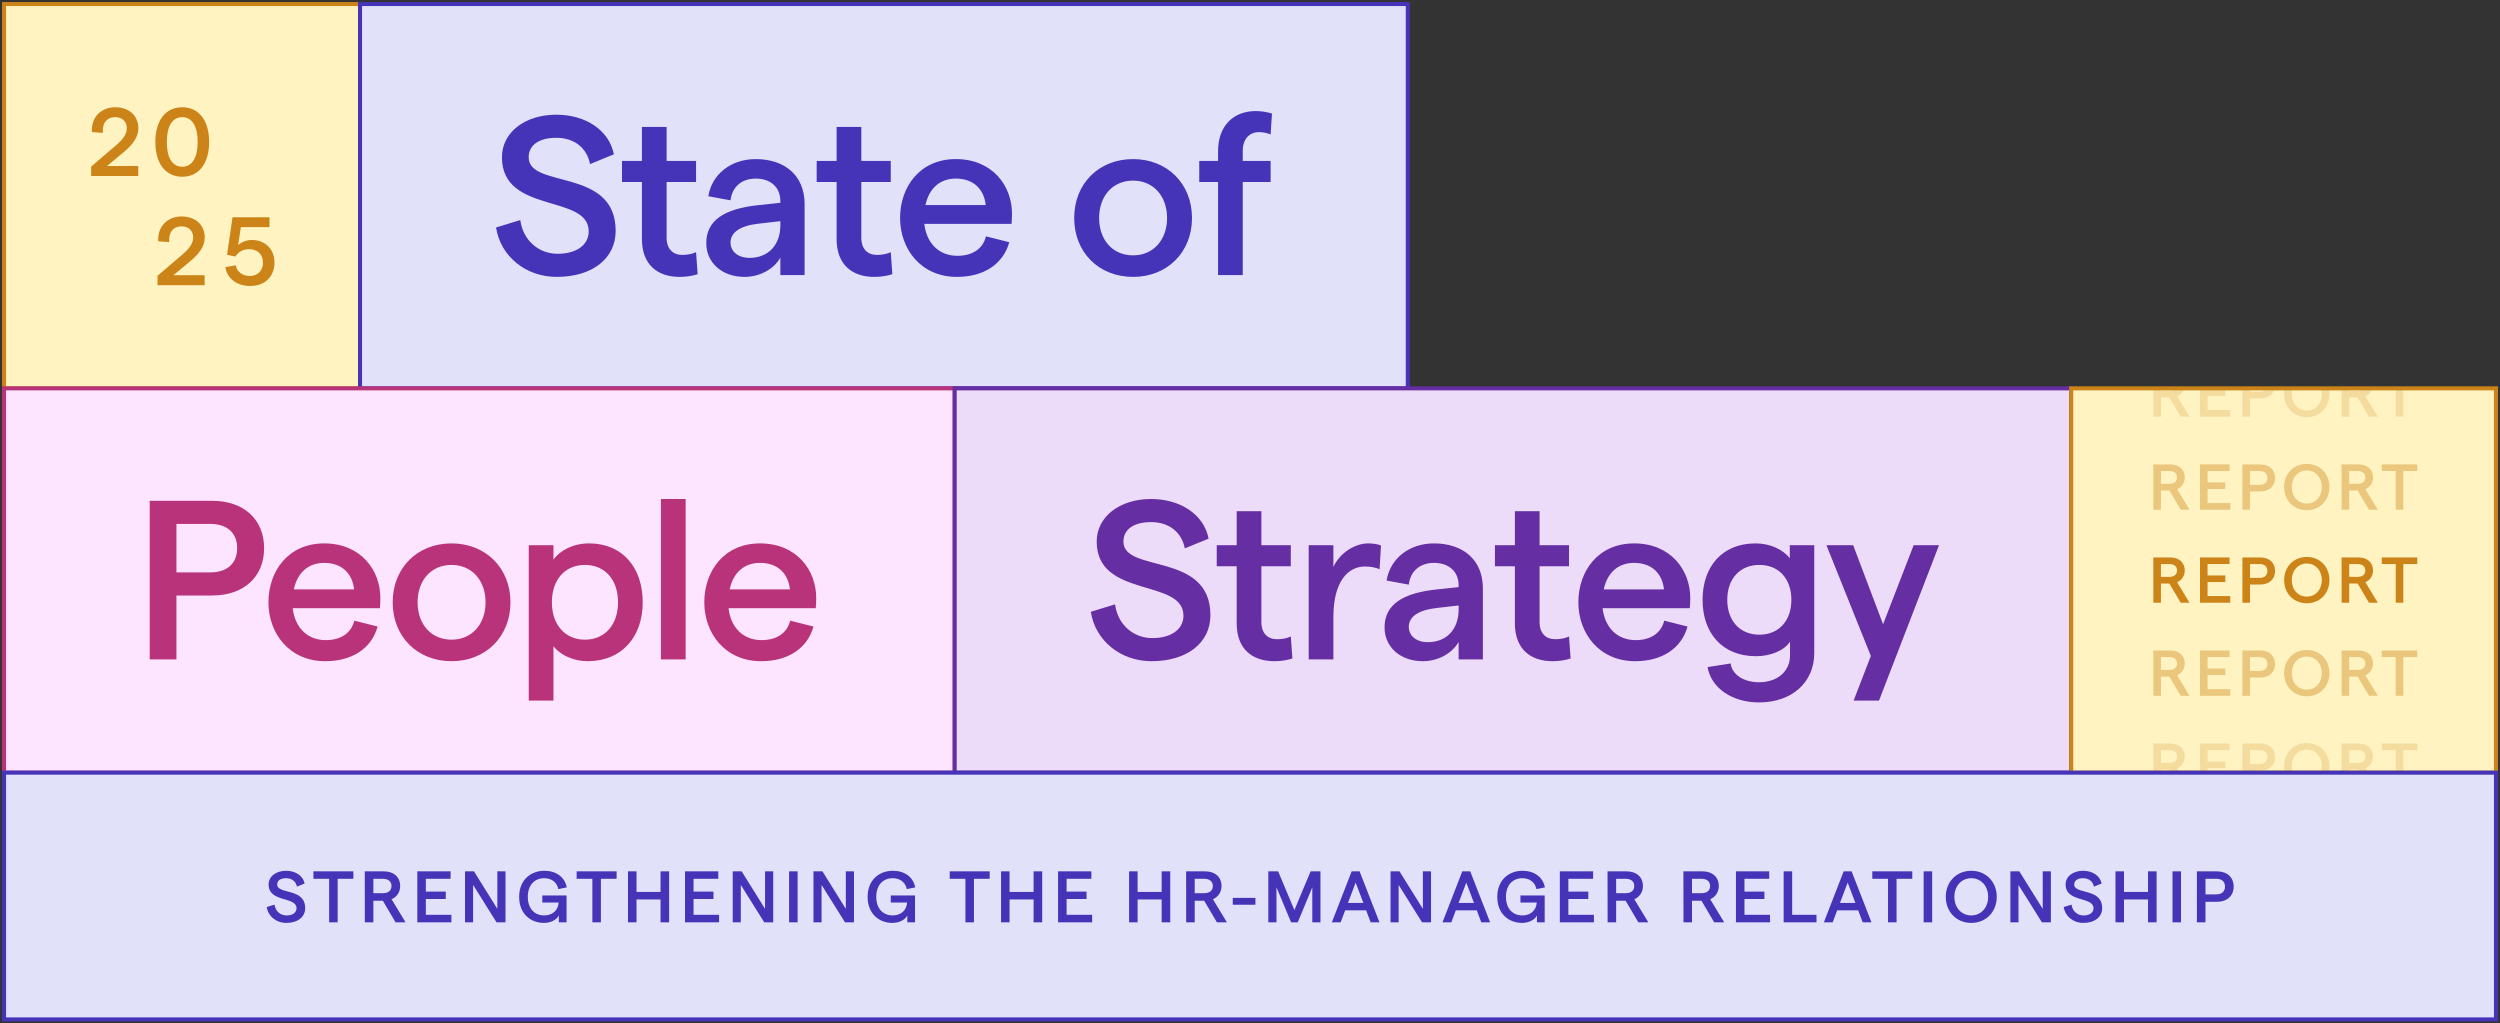
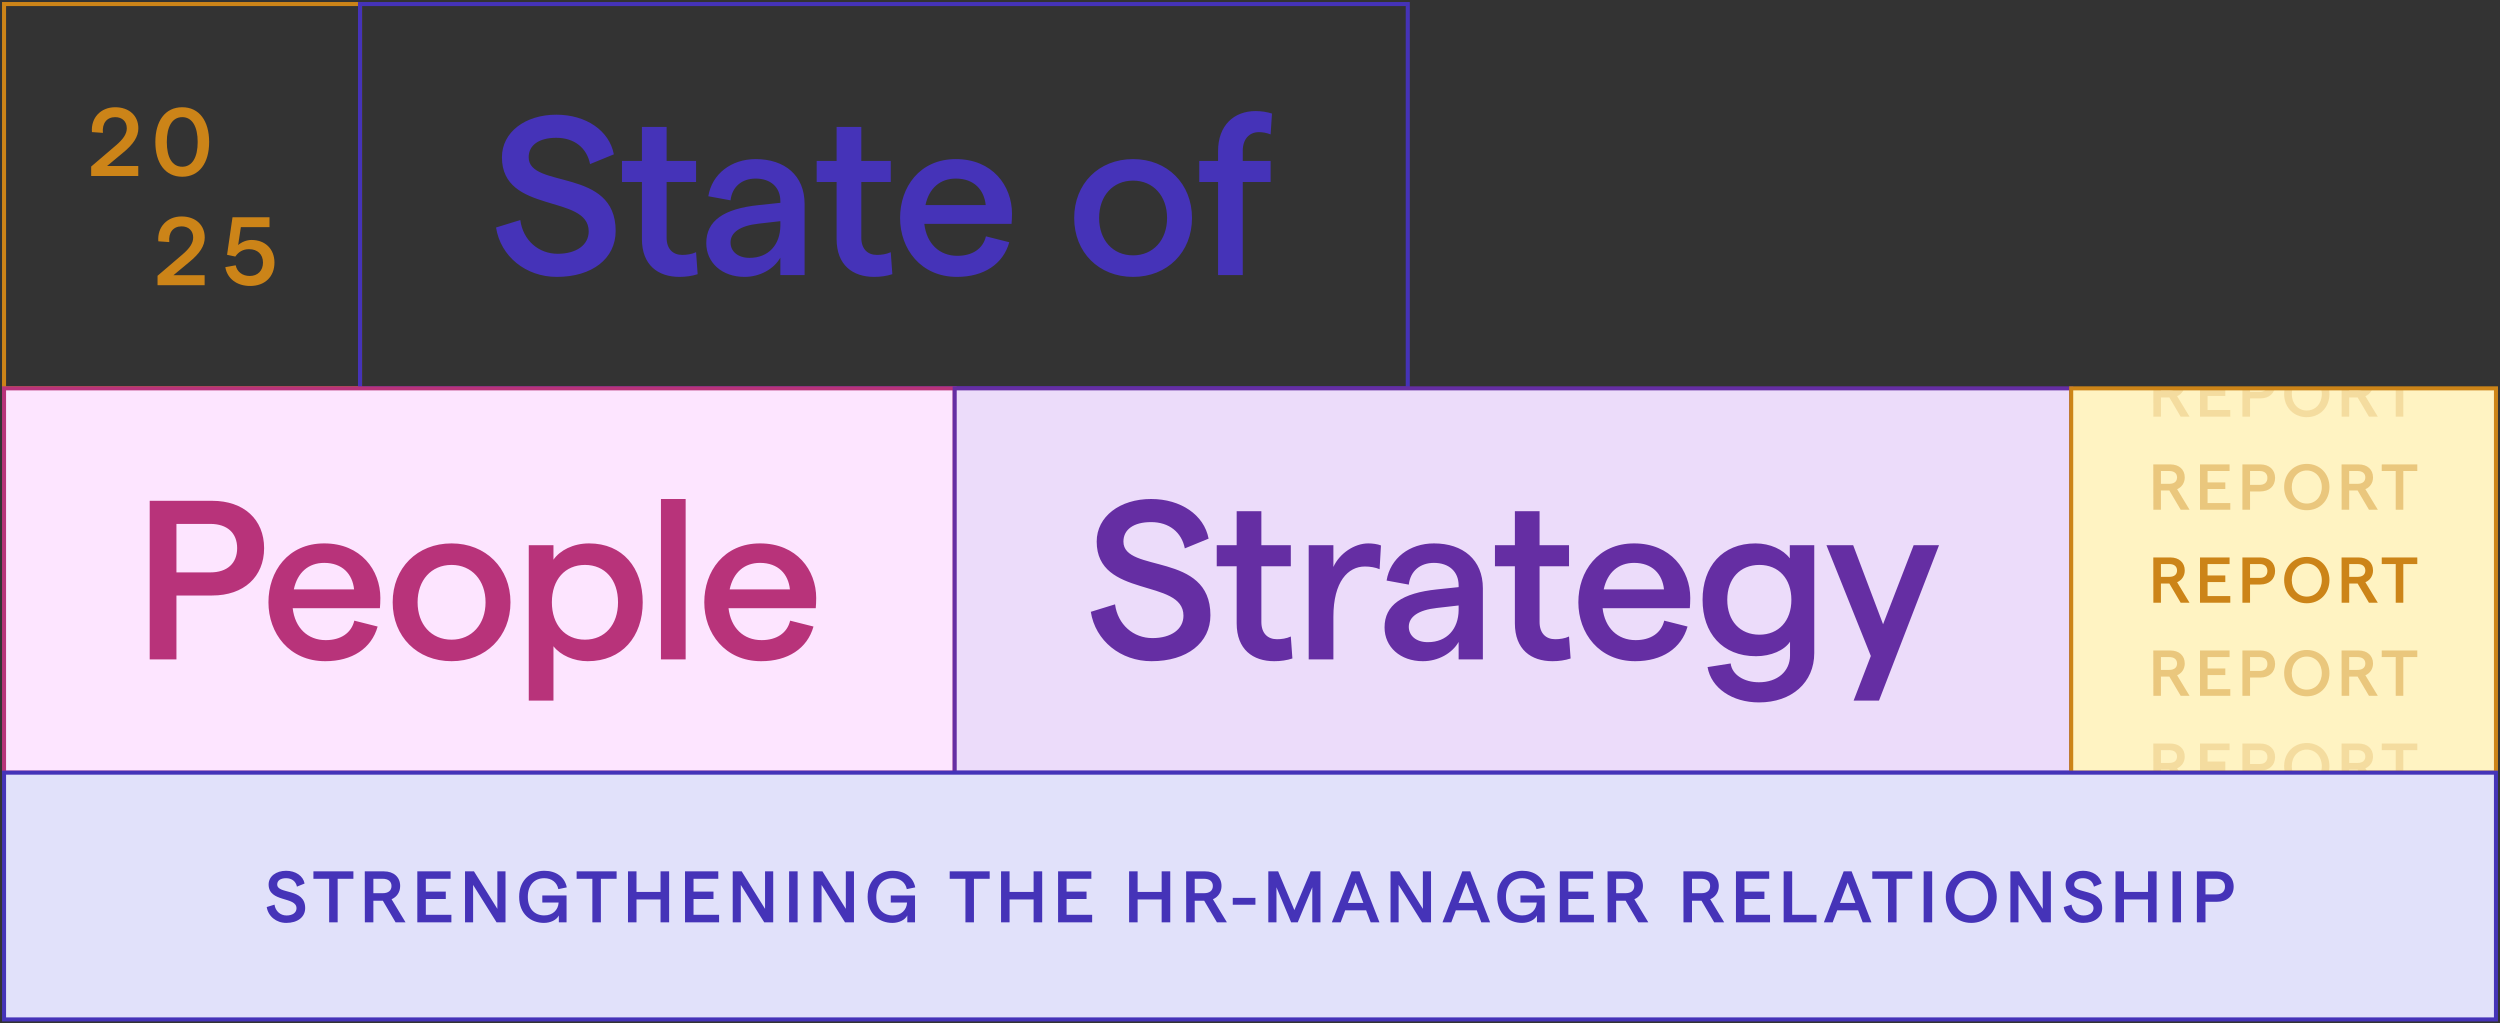
<svg xmlns="http://www.w3.org/2000/svg" width="618" height="253" viewBox="0 0 618 253" fill="none">
  <rect x="0" y="0" width="618" height="253" fill="#333333" stroke="none" />
-   <rect x="1" y="1" width="88" height="95" fill="#FFF3C2" />
  <rect x="1" y="1" width="88" height="95" stroke="#CC8418" />
  <path d="M22.536 43.5V41.172L28.632 35.964C30.528 34.356 31.344 33.06 31.344 31.716C31.344 30.036 30.216 28.956 28.464 28.956C26.4 28.956 25.2 30.492 25.44 32.844L22.728 32.652C22.44 29.1 24.936 26.508 28.464 26.508C31.92 26.508 34.2 28.596 34.2 31.716C34.2 33.78 33 35.652 30.312 37.836L26.472 41.028H34.176V43.5H22.536ZM45.052 43.692C40.804 43.692 38.404 40.26 38.404 35.1C38.404 29.94 40.804 26.508 45.052 26.508C49.276 26.508 51.7 29.94 51.7 35.1C51.7 40.26 49.276 43.692 45.052 43.692ZM41.236 35.1C41.236 38.892 42.556 41.22 45.052 41.22C47.524 41.22 48.868 38.892 48.868 35.1C48.868 31.308 47.524 28.956 45.052 28.956C42.556 28.956 41.236 31.308 41.236 35.1Z" fill="#CC8418" />
  <path d="M38.944 70.5V68.172L45.04 62.964C46.936 61.356 47.752 60.06 47.752 58.716C47.752 57.036 46.624 55.956 44.872 55.956C42.808 55.956 41.608 57.492 41.848 59.844L39.136 59.652C38.848 56.1 41.344 53.508 44.872 53.508C48.328 53.508 50.608 55.596 50.608 58.716C50.608 60.78 49.408 62.652 46.72 64.836L42.88 68.028H50.584V70.5H38.944ZM61.844 70.692C58.556 70.692 56.156 68.868 55.7 66.036L58.268 65.58C58.58 67.188 59.924 68.22 61.748 68.22C63.716 68.22 65.012 66.9 65.012 64.908C65.012 62.868 63.668 61.596 61.556 61.596C60.092 61.596 58.964 62.244 58.172 63.42L56.132 62.988L57.476 53.7H66.62V56.148H59.54L58.868 60.588C59.684 59.844 60.98 59.316 62.156 59.316C65.564 59.316 67.844 61.548 67.844 64.908C67.844 68.388 65.492 70.692 61.844 70.692Z" fill="#CC8418" />
-   <rect x="89" y="1" width="259" height="95" fill="#E1E1FA" />
  <rect x="89" y="1" width="259" height="95" stroke="#4533B8" />
  <path d="M137.631 68.448C130.015 68.448 123.743 63.408 122.623 56.24L128.615 54.392C129.287 59.432 133.151 62.736 137.855 62.736C142.503 62.736 145.527 60.552 145.527 57.192C145.527 47.896 124.079 52.992 124.079 38.88C124.079 32.664 129.847 28.352 137.519 28.352C144.855 28.352 150.623 32.272 151.743 38.152L145.863 40.56C145.079 36.584 141.999 34.064 137.519 34.064C133.263 34.064 130.687 35.856 130.687 38.88C130.687 46.776 152.191 41.288 152.191 57.08C152.191 63.912 146.423 68.448 137.631 68.448ZM172.459 67.776C171.115 68.224 169.547 68.448 167.979 68.448C162.659 68.448 158.683 65.536 158.683 59.096V44.984H153.755V39.776H158.683V31.376H164.787V39.776H172.067V44.984H164.787V58.76C164.787 61.56 166.355 63.016 168.651 63.016C169.715 63.016 171.003 62.848 172.067 62.344L172.459 67.776ZM192.905 49.744C192.905 46.272 190.497 44.144 186.801 44.144C183.385 44.144 180.977 46.16 180.585 49.52L175.097 48.512C175.993 42.968 180.809 39.328 186.801 39.328C193.969 39.328 198.897 43.36 198.897 50.416V68H192.905V63.688C191.281 66.544 187.809 68.448 184.057 68.448C178.457 68.448 174.593 64.92 174.593 60.104C174.593 54.56 178.905 51.592 187.585 50.696L192.905 50.136V49.744ZM180.585 59.936C180.585 62.176 182.433 63.744 185.289 63.744C190.049 63.744 192.849 60.44 192.905 55.848V54.672L187.529 55.288C182.937 55.792 180.585 57.472 180.585 59.936ZM220.586 67.776C219.242 68.224 217.674 68.448 216.106 68.448C210.786 68.448 206.81 65.536 206.81 59.096V44.984H201.882V39.776H206.81V31.376H212.914V39.776H220.194V44.984H212.914V58.76C212.914 61.56 214.482 63.016 216.778 63.016C217.842 63.016 219.13 62.848 220.194 62.344L220.586 67.776ZM222.5 53.888C222.5 46.272 227.316 39.328 236.276 39.328C245.348 39.328 250.164 45.936 250.164 52.824C250.164 53.664 250.108 54.84 250.052 55.344H228.492C229.052 60.216 232.188 63.24 236.668 63.24C240.364 63.24 242.996 61.504 243.724 58.424L249.492 59.88C247.98 65.312 243.164 68.448 236.556 68.448C227.596 68.448 222.5 61.504 222.5 53.888ZM228.772 50.696H243.668C243.276 46.888 240.756 44.144 236.276 44.144C232.412 44.144 229.668 46.496 228.772 50.696ZM280.102 68.448C271.59 68.448 265.542 62.344 265.542 53.888C265.542 45.432 271.59 39.328 280.102 39.328C288.558 39.328 294.662 45.432 294.662 53.888C294.662 62.344 288.558 68.448 280.102 68.448ZM271.702 53.888C271.702 59.32 275.062 63.128 280.102 63.128C285.086 63.128 288.502 59.32 288.502 53.888C288.502 48.456 285.086 44.648 280.102 44.648C275.062 44.648 271.702 48.456 271.702 53.888ZM301.105 68V44.984H296.457V39.776H301.105V37.368C301.105 30.984 305.025 27.456 310.401 27.456C311.801 27.456 313.201 27.68 314.433 28.072L314.097 33.224C313.089 32.832 312.137 32.664 311.185 32.664C308.777 32.664 307.209 34.456 307.209 37.256V39.776H314.097V44.984H307.209V68H301.105Z" fill="#4533B8" />
  <rect x="1" y="96" width="235" height="95" fill="#FDE5FF" />
  <rect x="1" y="96" width="235" height="95" stroke="#B8337A" />
  <path d="M37.008 163V123.8H52.464C60.248 123.8 65.288 128.392 65.288 135.504C65.288 142.616 60.248 147.208 52.464 147.208H43.616V163H37.008ZM43.616 141.496H52.016C56.16 141.496 58.624 139.256 58.624 135.504C58.624 131.752 56.16 129.512 52.016 129.512H43.616V141.496ZM66.361 148.888C66.361 141.272 71.177 134.328 80.137 134.328C89.209 134.328 94.025 140.936 94.025 147.824C94.025 148.664 93.969 149.84 93.913 150.344H72.353C72.913 155.216 76.049 158.24 80.529 158.24C84.225 158.24 86.857 156.504 87.585 153.424L93.353 154.88C91.841 160.312 87.025 163.448 80.417 163.448C71.457 163.448 66.361 156.504 66.361 148.888ZM72.633 145.696H87.529C87.137 141.888 84.617 139.144 80.137 139.144C76.273 139.144 73.529 141.496 72.633 145.696ZM111.63 163.448C103.118 163.448 97.07 157.344 97.07 148.888C97.07 140.432 103.118 134.328 111.63 134.328C120.086 134.328 126.19 140.432 126.19 148.888C126.19 157.344 120.086 163.448 111.63 163.448ZM103.23 148.888C103.23 154.32 106.59 158.128 111.63 158.128C116.614 158.128 120.03 154.32 120.03 148.888C120.03 143.456 116.614 139.648 111.63 139.648C106.59 139.648 103.23 143.456 103.23 148.888ZM130.712 173.192V134.776H136.816V138.36C138.384 136.064 141.688 134.328 145.608 134.328C153.952 134.328 158.88 140.376 158.88 148.888C158.88 157.4 153.728 163.448 145.272 163.448C141.856 163.448 138.552 161.992 136.816 159.752V173.192H130.712ZM136.424 148.888C136.424 154.432 139.672 158.128 144.6 158.128C149.528 158.128 152.776 154.432 152.776 148.888C152.776 143.288 149.528 139.648 144.6 139.648C139.672 139.648 136.424 143.288 136.424 148.888ZM163.388 163V123.352H169.492V163H163.388ZM174.1 148.888C174.1 141.272 178.916 134.328 187.876 134.328C196.948 134.328 201.764 140.936 201.764 147.824C201.764 148.664 201.708 149.84 201.652 150.344H180.092C180.652 155.216 183.788 158.24 188.268 158.24C191.964 158.24 194.596 156.504 195.324 153.424L201.092 154.88C199.58 160.312 194.764 163.448 188.156 163.448C179.196 163.448 174.1 156.504 174.1 148.888ZM180.372 145.696H195.268C194.876 141.888 192.356 139.144 187.876 139.144C184.012 139.144 181.268 141.496 180.372 145.696Z" fill="#B8337A" />
  <rect x="236" y="96" width="276" height="95" fill="#ECDCFA" />
  <rect x="236" y="96" width="276" height="95" stroke="#652EA3" />
  <path d="M284.655 163.448C277.039 163.448 270.767 158.408 269.647 151.24L275.639 149.392C276.311 154.432 280.175 157.736 284.879 157.736C289.527 157.736 292.551 155.552 292.551 152.192C292.551 142.896 271.103 147.992 271.103 133.88C271.103 127.664 276.871 123.352 284.543 123.352C291.879 123.352 297.647 127.272 298.767 133.152L292.887 135.56C292.103 131.584 289.023 129.064 284.543 129.064C280.287 129.064 277.711 130.856 277.711 133.88C277.711 141.776 299.215 136.288 299.215 152.08C299.215 158.912 293.447 163.448 284.655 163.448ZM319.482 162.776C318.138 163.224 316.57 163.448 315.002 163.448C309.682 163.448 305.706 160.536 305.706 154.096V139.984H300.778V134.776H305.706V126.376H311.81V134.776H319.09V139.984H311.81V153.76C311.81 156.56 313.378 158.016 315.674 158.016C316.738 158.016 318.026 157.848 319.09 157.344L319.482 162.776ZM341.038 140.712C340.03 140.264 338.686 140.04 337.398 140.04C333.254 140.04 329.614 143.736 329.614 152.472V163H323.51V134.776H329.614V140.152C331.126 136.792 334.822 134.328 338.238 134.328C339.302 134.328 340.534 134.496 341.374 134.832L341.038 140.712ZM360.574 144.744C360.574 141.272 358.166 139.144 354.47 139.144C351.054 139.144 348.646 141.16 348.254 144.52L342.766 143.512C343.662 137.968 348.478 134.328 354.47 134.328C361.638 134.328 366.566 138.36 366.566 145.416V163H360.574V158.688C358.95 161.544 355.478 163.448 351.726 163.448C346.126 163.448 342.262 159.92 342.262 155.104C342.262 149.56 346.574 146.592 355.254 145.696L360.574 145.136V144.744ZM348.254 154.936C348.254 157.176 350.102 158.744 352.958 158.744C357.718 158.744 360.518 155.44 360.574 150.848V149.672L355.198 150.288C350.606 150.792 348.254 152.472 348.254 154.936ZM388.255 162.776C386.911 163.224 385.343 163.448 383.775 163.448C378.455 163.448 374.479 160.536 374.479 154.096V139.984H369.551V134.776H374.479V126.376H380.583V134.776H387.863V139.984H380.583V153.76C380.583 156.56 382.151 158.016 384.447 158.016C385.511 158.016 386.799 157.848 387.863 157.344L388.255 162.776ZM390.169 148.888C390.169 141.272 394.985 134.328 403.945 134.328C413.017 134.328 417.833 140.936 417.833 147.824C417.833 148.664 417.777 149.84 417.721 150.344H396.161C396.721 155.216 399.857 158.24 404.337 158.24C408.033 158.24 410.665 156.504 411.393 153.424L417.161 154.88C415.649 160.312 410.833 163.448 404.225 163.448C395.265 163.448 390.169 156.504 390.169 148.888ZM396.441 145.696H411.337C410.945 141.888 408.425 139.144 403.945 139.144C400.081 139.144 397.337 141.496 396.441 145.696ZM434.093 162.216C425.693 162.216 420.877 156.448 420.877 148.272C420.877 140.096 425.693 134.328 433.981 134.328C437.565 134.328 440.813 135.84 442.437 138.024V134.776H448.485V161.432C448.485 168.712 442.941 173.64 434.821 173.64C428.213 173.64 423.005 170.112 422.109 164.904L427.821 164.008C428.157 166.808 431.125 168.656 434.821 168.656C439.357 168.656 442.493 165.968 442.493 162.048V158.632C441.093 160.76 437.789 162.216 434.093 162.216ZM426.981 148.272C426.981 153.48 430.117 156.896 434.933 156.896C439.693 156.896 442.829 153.48 442.829 148.272C442.829 143.064 439.693 139.648 434.933 139.648C430.117 139.648 426.981 143.064 426.981 148.272ZM473.055 134.776H479.327L464.487 173.192H458.215L462.471 162.16L451.495 134.776H458.103L465.495 154.32L473.055 134.776Z" fill="#652EA3" />
  <g clip-path="url(#clip0_1480_520)">
    <rect x="512" y="96" width="105" height="95" fill="#FFF3C2" />
    <path opacity="0.2" d="M532.311 103L532.295 91.8H536.503C538.663 91.8 540.071 93.064 540.071 95.016C540.071 96.328 539.367 97.416 538.183 97.928L541.255 103H539.063L536.263 98.248H534.183V103H532.311ZM534.183 96.6H536.231C537.463 96.6 538.167 96.024 538.167 95.016C538.167 94.024 537.463 93.432 536.231 93.432H534.183V96.6ZM543.84 103V91.8H551.152V93.432H545.712V96.248H550.096V97.88H545.712V101.352H551.328V103H543.84ZM554.323 103V91.8H558.739C560.963 91.8 562.403 93.112 562.403 95.144C562.403 97.176 560.963 98.488 558.739 98.488H556.211V103H554.323ZM556.211 96.856H558.611C559.795 96.856 560.499 96.216 560.499 95.144C560.499 94.072 559.795 93.432 558.611 93.432H556.211V96.856ZM570.239 103.128C567.007 103.128 564.639 100.712 564.639 97.4C564.639 94.088 567.007 91.672 570.239 91.672C573.471 91.672 575.839 94.088 575.839 97.4C575.839 100.712 573.471 103.128 570.239 103.128ZM566.527 97.4C566.527 99.768 568.079 101.48 570.239 101.48C572.399 101.48 573.951 99.768 573.951 97.4C573.951 95.032 572.399 93.304 570.239 93.304C568.079 93.304 566.527 95.032 566.527 97.4ZM578.852 103L578.836 91.8H583.044C585.204 91.8 586.612 93.064 586.612 95.016C586.612 96.328 585.908 97.416 584.724 97.928L587.796 103H585.604L582.804 98.248H580.724V103H578.852ZM580.724 96.6H582.772C584.004 96.6 584.708 96.024 584.708 95.016C584.708 94.024 584.004 93.432 582.772 93.432H580.724V96.6ZM592.225 103V93.432H588.769V91.8H597.553V93.432H594.097V103H592.225Z" fill="#CC8418" />
    <path opacity="0.4" d="M532.311 126L532.295 114.8H536.503C538.663 114.8 540.071 116.064 540.071 118.016C540.071 119.328 539.367 120.416 538.183 120.928L541.255 126H539.063L536.263 121.248H534.183V126H532.311ZM534.183 119.6H536.231C537.463 119.6 538.167 119.024 538.167 118.016C538.167 117.024 537.463 116.432 536.231 116.432H534.183V119.6ZM543.84 126V114.8H551.152V116.432H545.712V119.248H550.096V120.88H545.712V124.352H551.328V126H543.84ZM554.323 126V114.8H558.739C560.963 114.8 562.403 116.112 562.403 118.144C562.403 120.176 560.963 121.488 558.739 121.488H556.211V126H554.323ZM556.211 119.856H558.611C559.795 119.856 560.499 119.216 560.499 118.144C560.499 117.072 559.795 116.432 558.611 116.432H556.211V119.856ZM570.239 126.128C567.007 126.128 564.639 123.712 564.639 120.4C564.639 117.088 567.007 114.672 570.239 114.672C573.471 114.672 575.839 117.088 575.839 120.4C575.839 123.712 573.471 126.128 570.239 126.128ZM566.527 120.4C566.527 122.768 568.079 124.48 570.239 124.48C572.399 124.48 573.951 122.768 573.951 120.4C573.951 118.032 572.399 116.304 570.239 116.304C568.079 116.304 566.527 118.032 566.527 120.4ZM578.852 126L578.836 114.8H583.044C585.204 114.8 586.612 116.064 586.612 118.016C586.612 119.328 585.908 120.416 584.724 120.928L587.796 126H585.604L582.804 121.248H580.724V126H578.852ZM580.724 119.6H582.772C584.004 119.6 584.708 119.024 584.708 118.016C584.708 117.024 584.004 116.432 582.772 116.432H580.724V119.6ZM592.225 126V116.432H588.769V114.8H597.553V116.432H594.097V126H592.225Z" fill="#CC8418" />
    <path d="M532.311 149L532.295 137.8H536.503C538.663 137.8 540.071 139.064 540.071 141.016C540.071 142.328 539.367 143.416 538.183 143.928L541.255 149H539.063L536.263 144.248H534.183V149H532.311ZM534.183 142.6H536.231C537.463 142.6 538.167 142.024 538.167 141.016C538.167 140.024 537.463 139.432 536.231 139.432H534.183V142.6ZM543.84 149V137.8H551.152V139.432H545.712V142.248H550.096V143.88H545.712V147.352H551.328V149H543.84ZM554.323 149V137.8H558.739C560.963 137.8 562.403 139.112 562.403 141.144C562.403 143.176 560.963 144.488 558.739 144.488H556.211V149H554.323ZM556.211 142.856H558.611C559.795 142.856 560.499 142.216 560.499 141.144C560.499 140.072 559.795 139.432 558.611 139.432H556.211V142.856ZM570.239 149.128C567.007 149.128 564.639 146.712 564.639 143.4C564.639 140.088 567.007 137.672 570.239 137.672C573.471 137.672 575.839 140.088 575.839 143.4C575.839 146.712 573.471 149.128 570.239 149.128ZM566.527 143.4C566.527 145.768 568.079 147.48 570.239 147.48C572.399 147.48 573.951 145.768 573.951 143.4C573.951 141.032 572.399 139.304 570.239 139.304C568.079 139.304 566.527 141.032 566.527 143.4ZM578.852 149L578.836 137.8H583.044C585.204 137.8 586.612 139.064 586.612 141.016C586.612 142.328 585.908 143.416 584.724 143.928L587.796 149H585.604L582.804 144.248H580.724V149H578.852ZM580.724 142.6H582.772C584.004 142.6 584.708 142.024 584.708 141.016C584.708 140.024 584.004 139.432 582.772 139.432H580.724V142.6ZM592.225 149V139.432H588.769V137.8H597.553V139.432H594.097V149H592.225Z" fill="#CC8418" />
    <path opacity="0.4" d="M532.311 172L532.295 160.8H536.503C538.663 160.8 540.071 162.064 540.071 164.016C540.071 165.328 539.367 166.416 538.183 166.928L541.255 172H539.063L536.263 167.248H534.183V172H532.311ZM534.183 165.6H536.231C537.463 165.6 538.167 165.024 538.167 164.016C538.167 163.024 537.463 162.432 536.231 162.432H534.183V165.6ZM543.84 172V160.8H551.152V162.432H545.712V165.248H550.096V166.88H545.712V170.352H551.328V172H543.84ZM554.323 172V160.8H558.739C560.963 160.8 562.403 162.112 562.403 164.144C562.403 166.176 560.963 167.488 558.739 167.488H556.211V172H554.323ZM556.211 165.856H558.611C559.795 165.856 560.499 165.216 560.499 164.144C560.499 163.072 559.795 162.432 558.611 162.432H556.211V165.856ZM570.239 172.128C567.007 172.128 564.639 169.712 564.639 166.4C564.639 163.088 567.007 160.672 570.239 160.672C573.471 160.672 575.839 163.088 575.839 166.4C575.839 169.712 573.471 172.128 570.239 172.128ZM566.527 166.4C566.527 168.768 568.079 170.48 570.239 170.48C572.399 170.48 573.951 168.768 573.951 166.4C573.951 164.032 572.399 162.304 570.239 162.304C568.079 162.304 566.527 164.032 566.527 166.4ZM578.852 172L578.836 160.8H583.044C585.204 160.8 586.612 162.064 586.612 164.016C586.612 165.328 585.908 166.416 584.724 166.928L587.796 172H585.604L582.804 167.248H580.724V172H578.852ZM580.724 165.6H582.772C584.004 165.6 584.708 165.024 584.708 164.016C584.708 163.024 584.004 162.432 582.772 162.432H580.724V165.6ZM592.225 172V162.432H588.769V160.8H597.553V162.432H594.097V172H592.225Z" fill="#CC8418" />
-     <path opacity="0.2" d="M532.311 195L532.295 183.8H536.503C538.663 183.8 540.071 185.064 540.071 187.016C540.071 188.328 539.367 189.416 538.183 189.928L541.255 195H539.063L536.263 190.248H534.183V195H532.311ZM534.183 188.6H536.231C537.463 188.6 538.167 188.024 538.167 187.016C538.167 186.024 537.463 185.432 536.231 185.432H534.183V188.6ZM543.84 195V183.8H551.152V185.432H545.712V188.248H550.096V189.88H545.712V193.352H551.328V195H543.84ZM554.323 195V183.8H558.739C560.963 183.8 562.403 185.112 562.403 187.144C562.403 189.176 560.963 190.488 558.739 190.488H556.211V195H554.323ZM556.211 188.856H558.611C559.795 188.856 560.499 188.216 560.499 187.144C560.499 186.072 559.795 185.432 558.611 185.432H556.211V188.856ZM570.239 195.128C567.007 195.128 564.639 192.712 564.639 189.4C564.639 186.088 567.007 183.672 570.239 183.672C573.471 183.672 575.839 186.088 575.839 189.4C575.839 192.712 573.471 195.128 570.239 195.128ZM566.527 189.4C566.527 191.768 568.079 193.48 570.239 193.48C572.399 193.48 573.951 191.768 573.951 189.4C573.951 187.032 572.399 185.304 570.239 185.304C568.079 185.304 566.527 187.032 566.527 189.4ZM578.852 195L578.836 183.8H583.044C585.204 183.8 586.612 185.064 586.612 187.016C586.612 188.328 585.908 189.416 584.724 189.928L587.796 195H585.604L582.804 190.248H580.724V195H578.852ZM580.724 188.6H582.772C584.004 188.6 584.708 188.024 584.708 187.016C584.708 186.024 584.004 185.432 582.772 185.432H580.724V188.6ZM592.225 195V185.432H588.769V183.8H597.553V185.432H594.097V195H592.225Z" fill="#CC8418" />
+     <path opacity="0.2" d="M532.311 195L532.295 183.8H536.503C538.663 183.8 540.071 185.064 540.071 187.016C540.071 188.328 539.367 189.416 538.183 189.928L541.255 195H539.063L536.263 190.248H534.183V195H532.311ZM534.183 188.6H536.231C537.463 188.6 538.167 188.024 538.167 187.016C538.167 186.024 537.463 185.432 536.231 185.432H534.183V188.6ZM543.84 195V183.8H551.152V185.432H545.712V188.248H550.096V189.88V193.352H551.328V195H543.84ZM554.323 195V183.8H558.739C560.963 183.8 562.403 185.112 562.403 187.144C562.403 189.176 560.963 190.488 558.739 190.488H556.211V195H554.323ZM556.211 188.856H558.611C559.795 188.856 560.499 188.216 560.499 187.144C560.499 186.072 559.795 185.432 558.611 185.432H556.211V188.856ZM570.239 195.128C567.007 195.128 564.639 192.712 564.639 189.4C564.639 186.088 567.007 183.672 570.239 183.672C573.471 183.672 575.839 186.088 575.839 189.4C575.839 192.712 573.471 195.128 570.239 195.128ZM566.527 189.4C566.527 191.768 568.079 193.48 570.239 193.48C572.399 193.48 573.951 191.768 573.951 189.4C573.951 187.032 572.399 185.304 570.239 185.304C568.079 185.304 566.527 187.032 566.527 189.4ZM578.852 195L578.836 183.8H583.044C585.204 183.8 586.612 185.064 586.612 187.016C586.612 188.328 585.908 189.416 584.724 189.928L587.796 195H585.604L582.804 190.248H580.724V195H578.852ZM580.724 188.6H582.772C584.004 188.6 584.708 188.024 584.708 187.016C584.708 186.024 584.004 185.432 582.772 185.432H580.724V188.6ZM592.225 195V185.432H588.769V183.8H597.553V185.432H594.097V195H592.225Z" fill="#CC8418" />
  </g>
  <rect x="512" y="96" width="105" height="95" stroke="#CC8418" />
  <rect x="1" y="191" width="616" height="61" fill="#E1E1FA" />
  <rect x="1" y="191" width="616" height="61" stroke="#4533B8" />
  <path d="M70.758 228.144C68.31 228.144 66.294 226.524 65.934 224.22L67.86 223.626C68.076 225.246 69.318 226.308 70.83 226.308C72.324 226.308 73.296 225.606 73.296 224.526C73.296 221.538 66.402 223.176 66.402 218.64C66.402 216.642 68.256 215.256 70.722 215.256C73.08 215.256 74.934 216.516 75.294 218.406L73.404 219.18C73.152 217.902 72.162 217.092 70.722 217.092C69.354 217.092 68.526 217.668 68.526 218.64C68.526 221.178 75.438 219.414 75.438 224.49C75.438 226.686 73.584 228.144 70.758 228.144ZM81.365 228V217.236H77.477V215.4H87.359V217.236H83.471V228H81.365ZM90.19 228L90.172 215.4H94.906C97.336 215.4 98.92 216.822 98.92 219.018C98.92 220.494 98.128 221.718 96.796 222.294L100.252 228H97.786L94.636 222.654H92.296V228H90.19ZM92.296 220.8H94.6C95.986 220.8 96.778 220.152 96.778 219.018C96.778 217.902 95.986 217.236 94.6 217.236H92.296V220.8ZM103.16 228V215.4H111.386V217.236H105.266V220.404H110.198V222.24H105.266V226.146H111.584V228H103.16ZM114.954 228V215.4H117.168L122.946 224.67V215.4H124.962V228H122.748L116.952 218.748V228H114.954ZM134.454 228.144C131.286 228.144 128.334 226.002 128.334 221.7C128.334 217.398 131.34 215.256 134.562 215.256C137.496 215.256 139.62 216.822 140.106 219.36L138.018 219.792C137.694 218.136 136.38 217.092 134.544 217.092C132.168 217.092 130.476 218.748 130.476 221.7C130.476 224.652 132.168 226.29 134.526 226.29C136.614 226.29 137.982 224.994 138.09 223.104H134.058V221.358H140.052V228H138.144V226.308C137.568 227.424 136.092 228.144 134.454 228.144ZM146.432 228V217.236H142.544V215.4H152.426V217.236H148.538V228H146.432ZM163.285 215.4H165.409V228H163.285V222.348H157.345V228H155.239V215.4H157.345V220.494H163.285V215.4ZM169.335 228V215.4H177.561V217.236H171.441V220.404H176.373V222.24H171.441V226.146H177.759V228H169.335ZM181.129 228V215.4H183.343L189.121 224.67V215.4H191.137V228H188.923L183.127 218.748V228H181.129ZM195.067 228V215.4H197.173V228H195.067ZM201.094 228V215.4H203.308L209.086 224.67V215.4H211.102V228H208.888L203.092 218.748V228H201.094ZM220.595 228.144C217.427 228.144 214.475 226.002 214.475 221.7C214.475 217.398 217.481 215.256 220.703 215.256C223.637 215.256 225.761 216.822 226.247 219.36L224.159 219.792C223.835 218.136 222.521 217.092 220.685 217.092C218.309 217.092 216.617 218.748 216.617 221.7C216.617 224.652 218.309 226.29 220.667 226.29C222.755 226.29 224.123 224.994 224.231 223.104H220.199V221.358H226.193V228H224.285V226.308C223.709 227.424 222.233 228.144 220.595 228.144ZM238.654 228V217.236H234.766V215.4H244.648V217.236H240.76V228H238.654ZM255.506 215.4H257.63V228H255.506V222.348H249.566V228H247.46V215.4H249.566V220.494H255.506V215.4ZM261.556 228V215.4H269.782V217.236H263.662V220.404H268.594V222.24H263.662V226.146H269.98V228H261.556ZM287.16 215.4H289.284V228H287.16V222.348H281.22V228H279.114V215.4H281.22V220.494H287.16V215.4ZM293.228 228L293.21 215.4H297.944C300.374 215.4 301.958 216.822 301.958 219.018C301.958 220.494 301.166 221.718 299.834 222.294L303.29 228H300.824L297.674 222.654H295.334V228H293.228ZM295.334 220.8H297.638C299.024 220.8 299.816 220.152 299.816 219.018C299.816 217.902 299.024 217.236 297.638 217.236H295.334V220.8ZM304.74 223.644V221.952H310.338V223.644H304.74ZM313.528 228V215.4H315.958L319.972 224.976L323.986 215.4H326.416V228H324.4V219.342L320.8 228H319.162L315.544 219.342V228H313.528ZM335.119 218.172L333.211 223.212H337.027L335.119 218.172ZM329.233 228L334.129 215.4H336.091L341.005 228H338.827L337.711 225.03H332.527L331.411 228H329.233ZM343.742 228V215.4H345.956L351.734 224.67V215.4H353.75V228H351.536L345.74 218.748V228H343.742ZM362.468 218.172L360.56 223.212H364.376L362.468 218.172ZM356.582 228L361.478 215.4H363.44L368.354 228H366.176L365.06 225.03H359.876L358.76 228H356.582ZM376.248 228.144C373.08 228.144 370.128 226.002 370.128 221.7C370.128 217.398 373.134 215.256 376.356 215.256C379.29 215.256 381.414 216.822 381.9 219.36L379.812 219.792C379.488 218.136 378.174 217.092 376.338 217.092C373.962 217.092 372.27 218.748 372.27 221.7C372.27 224.652 373.962 226.29 376.32 226.29C378.408 226.29 379.776 224.994 379.884 223.104H375.852V221.358H381.846V228H379.938V226.308C379.362 227.424 377.886 228.144 376.248 228.144ZM385.591 228V215.4H393.817V217.236H387.697V220.404H392.629V222.24H387.697V226.146H394.015V228H385.591ZM397.403 228L397.385 215.4H402.119C404.549 215.4 406.133 216.822 406.133 219.018C406.133 220.494 405.341 221.718 404.009 222.294L407.465 228H404.999L401.849 222.654H399.509V228H397.403ZM399.509 220.8H401.813C403.199 220.8 403.991 220.152 403.991 219.018C403.991 217.902 403.199 217.236 401.813 217.236H399.509V220.8ZM416.156 228L416.138 215.4H420.872C423.302 215.4 424.886 216.822 424.886 219.018C424.886 220.494 424.094 221.718 422.762 222.294L426.218 228H423.752L420.602 222.654H418.262V228H416.156ZM418.262 220.8H420.566C421.952 220.8 422.744 220.152 422.744 219.018C422.744 217.902 421.952 217.236 420.566 217.236H418.262V220.8ZM429.126 228V215.4H437.352V217.236H431.232V220.404H436.164V222.24H431.232V226.146H437.55V228H429.126ZM440.92 228V215.4H443.026V226.146H449.038V228H440.92ZM456.746 218.172L454.838 223.212H458.654L456.746 218.172ZM450.86 228L455.756 215.4H457.718L462.632 228H460.454L459.338 225.03H454.154L453.038 228H450.86ZM466.721 228V217.236H462.833V215.4H472.715V217.236H468.827V228H466.721ZM475.527 228V215.4H477.633V228H475.527ZM487.297 228.144C483.661 228.144 480.997 225.426 480.997 221.7C480.997 217.974 483.661 215.256 487.297 215.256C490.933 215.256 493.597 217.974 493.597 221.7C493.597 225.426 490.933 228.144 487.297 228.144ZM483.121 221.7C483.121 224.364 484.867 226.29 487.297 226.29C489.727 226.29 491.473 224.364 491.473 221.7C491.473 219.036 489.727 217.092 487.297 217.092C484.867 217.092 483.121 219.036 483.121 221.7ZM496.969 228V215.4H499.183L504.961 224.67V215.4H506.977V228H504.763L498.967 218.748V228H496.969ZM514.976 228.144C512.528 228.144 510.512 226.524 510.152 224.22L512.078 223.626C512.294 225.246 513.536 226.308 515.048 226.308C516.542 226.308 517.514 225.606 517.514 224.526C517.514 221.538 510.62 223.176 510.62 218.64C510.62 216.642 512.474 215.256 514.94 215.256C517.298 215.256 519.152 216.516 519.512 218.406L517.622 219.18C517.37 217.902 516.38 217.092 514.94 217.092C513.572 217.092 512.744 217.668 512.744 218.64C512.744 221.178 519.656 219.414 519.656 224.49C519.656 226.686 517.802 228.144 514.976 228.144ZM530.993 215.4H533.117V228H530.993V222.348H525.053V228H522.947V215.4H525.053V220.494H530.993V215.4ZM537.043 228V215.4H539.149V228H537.043ZM543.071 228V215.4H548.039C550.541 215.4 552.161 216.876 552.161 219.162C552.161 221.448 550.541 222.924 548.039 222.924H545.195V228H543.071ZM545.195 221.088H547.895C549.227 221.088 550.019 220.368 550.019 219.162C550.019 217.956 549.227 217.236 547.895 217.236H545.195V221.088Z" fill="#4533B8" />
  <defs>
    <clipPath id="clip0_1480_520">
      <rect x="512" y="96" width="105" height="95" fill="white" />
    </clipPath>
  </defs>
</svg>